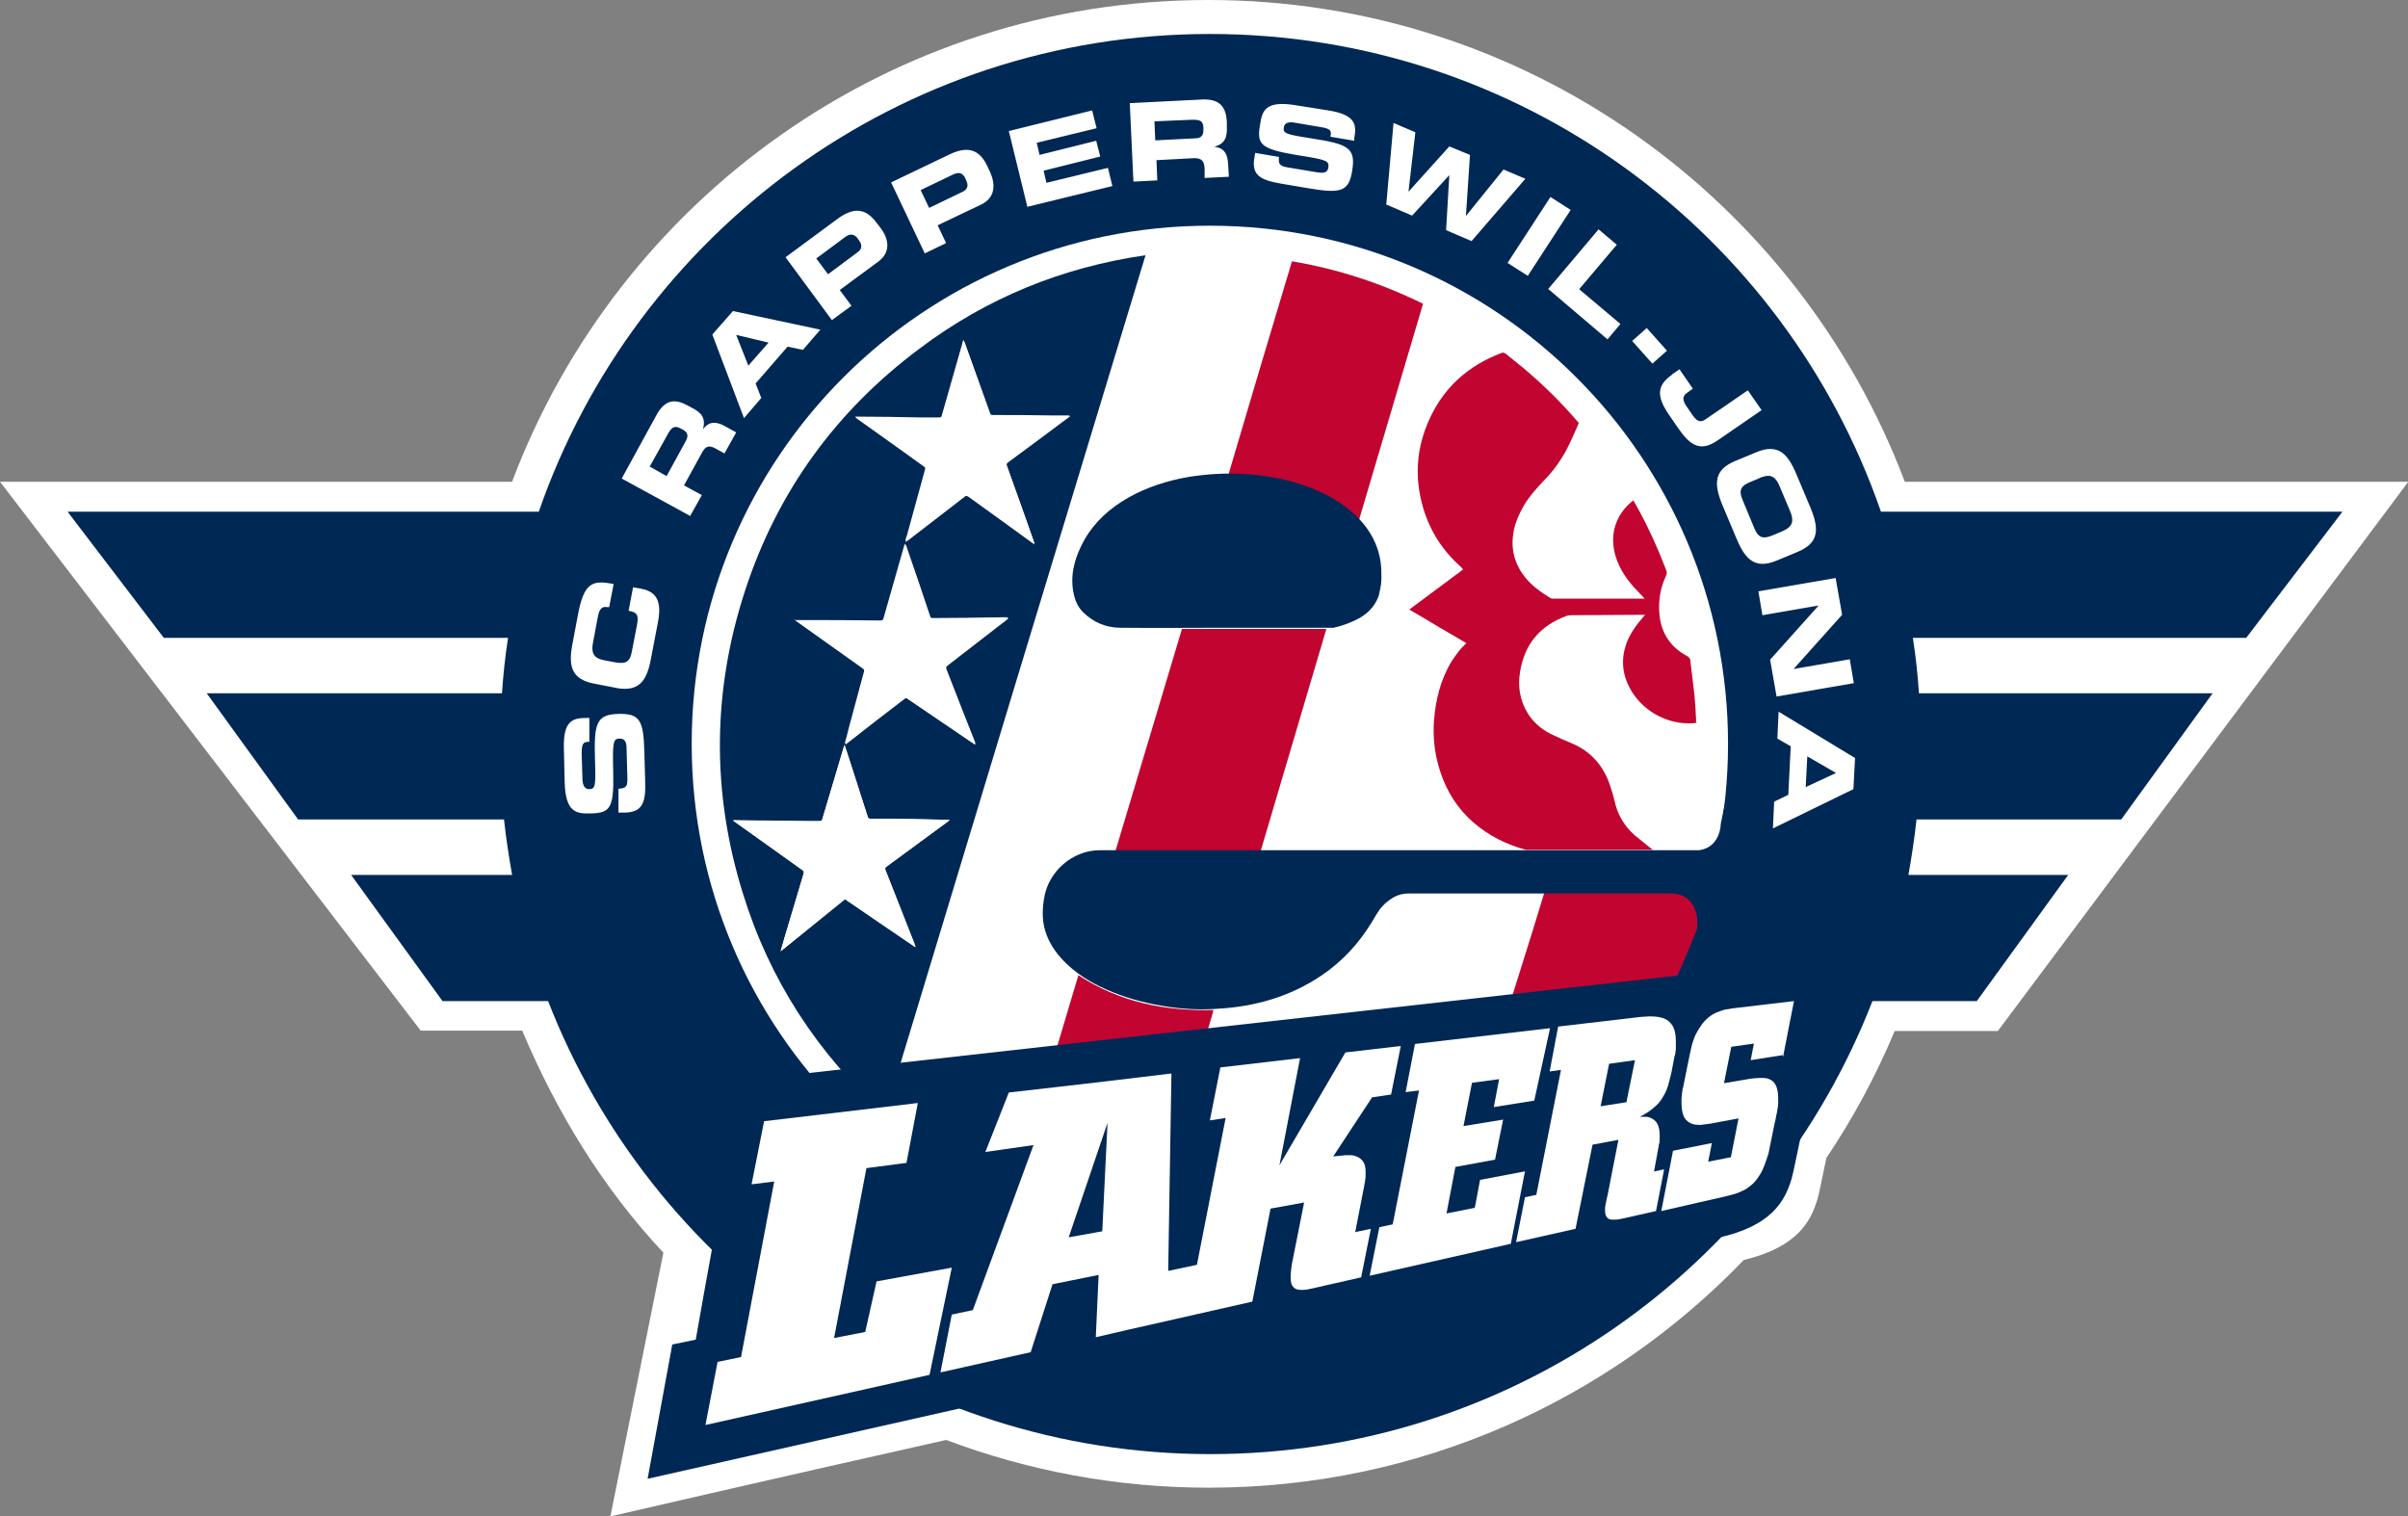
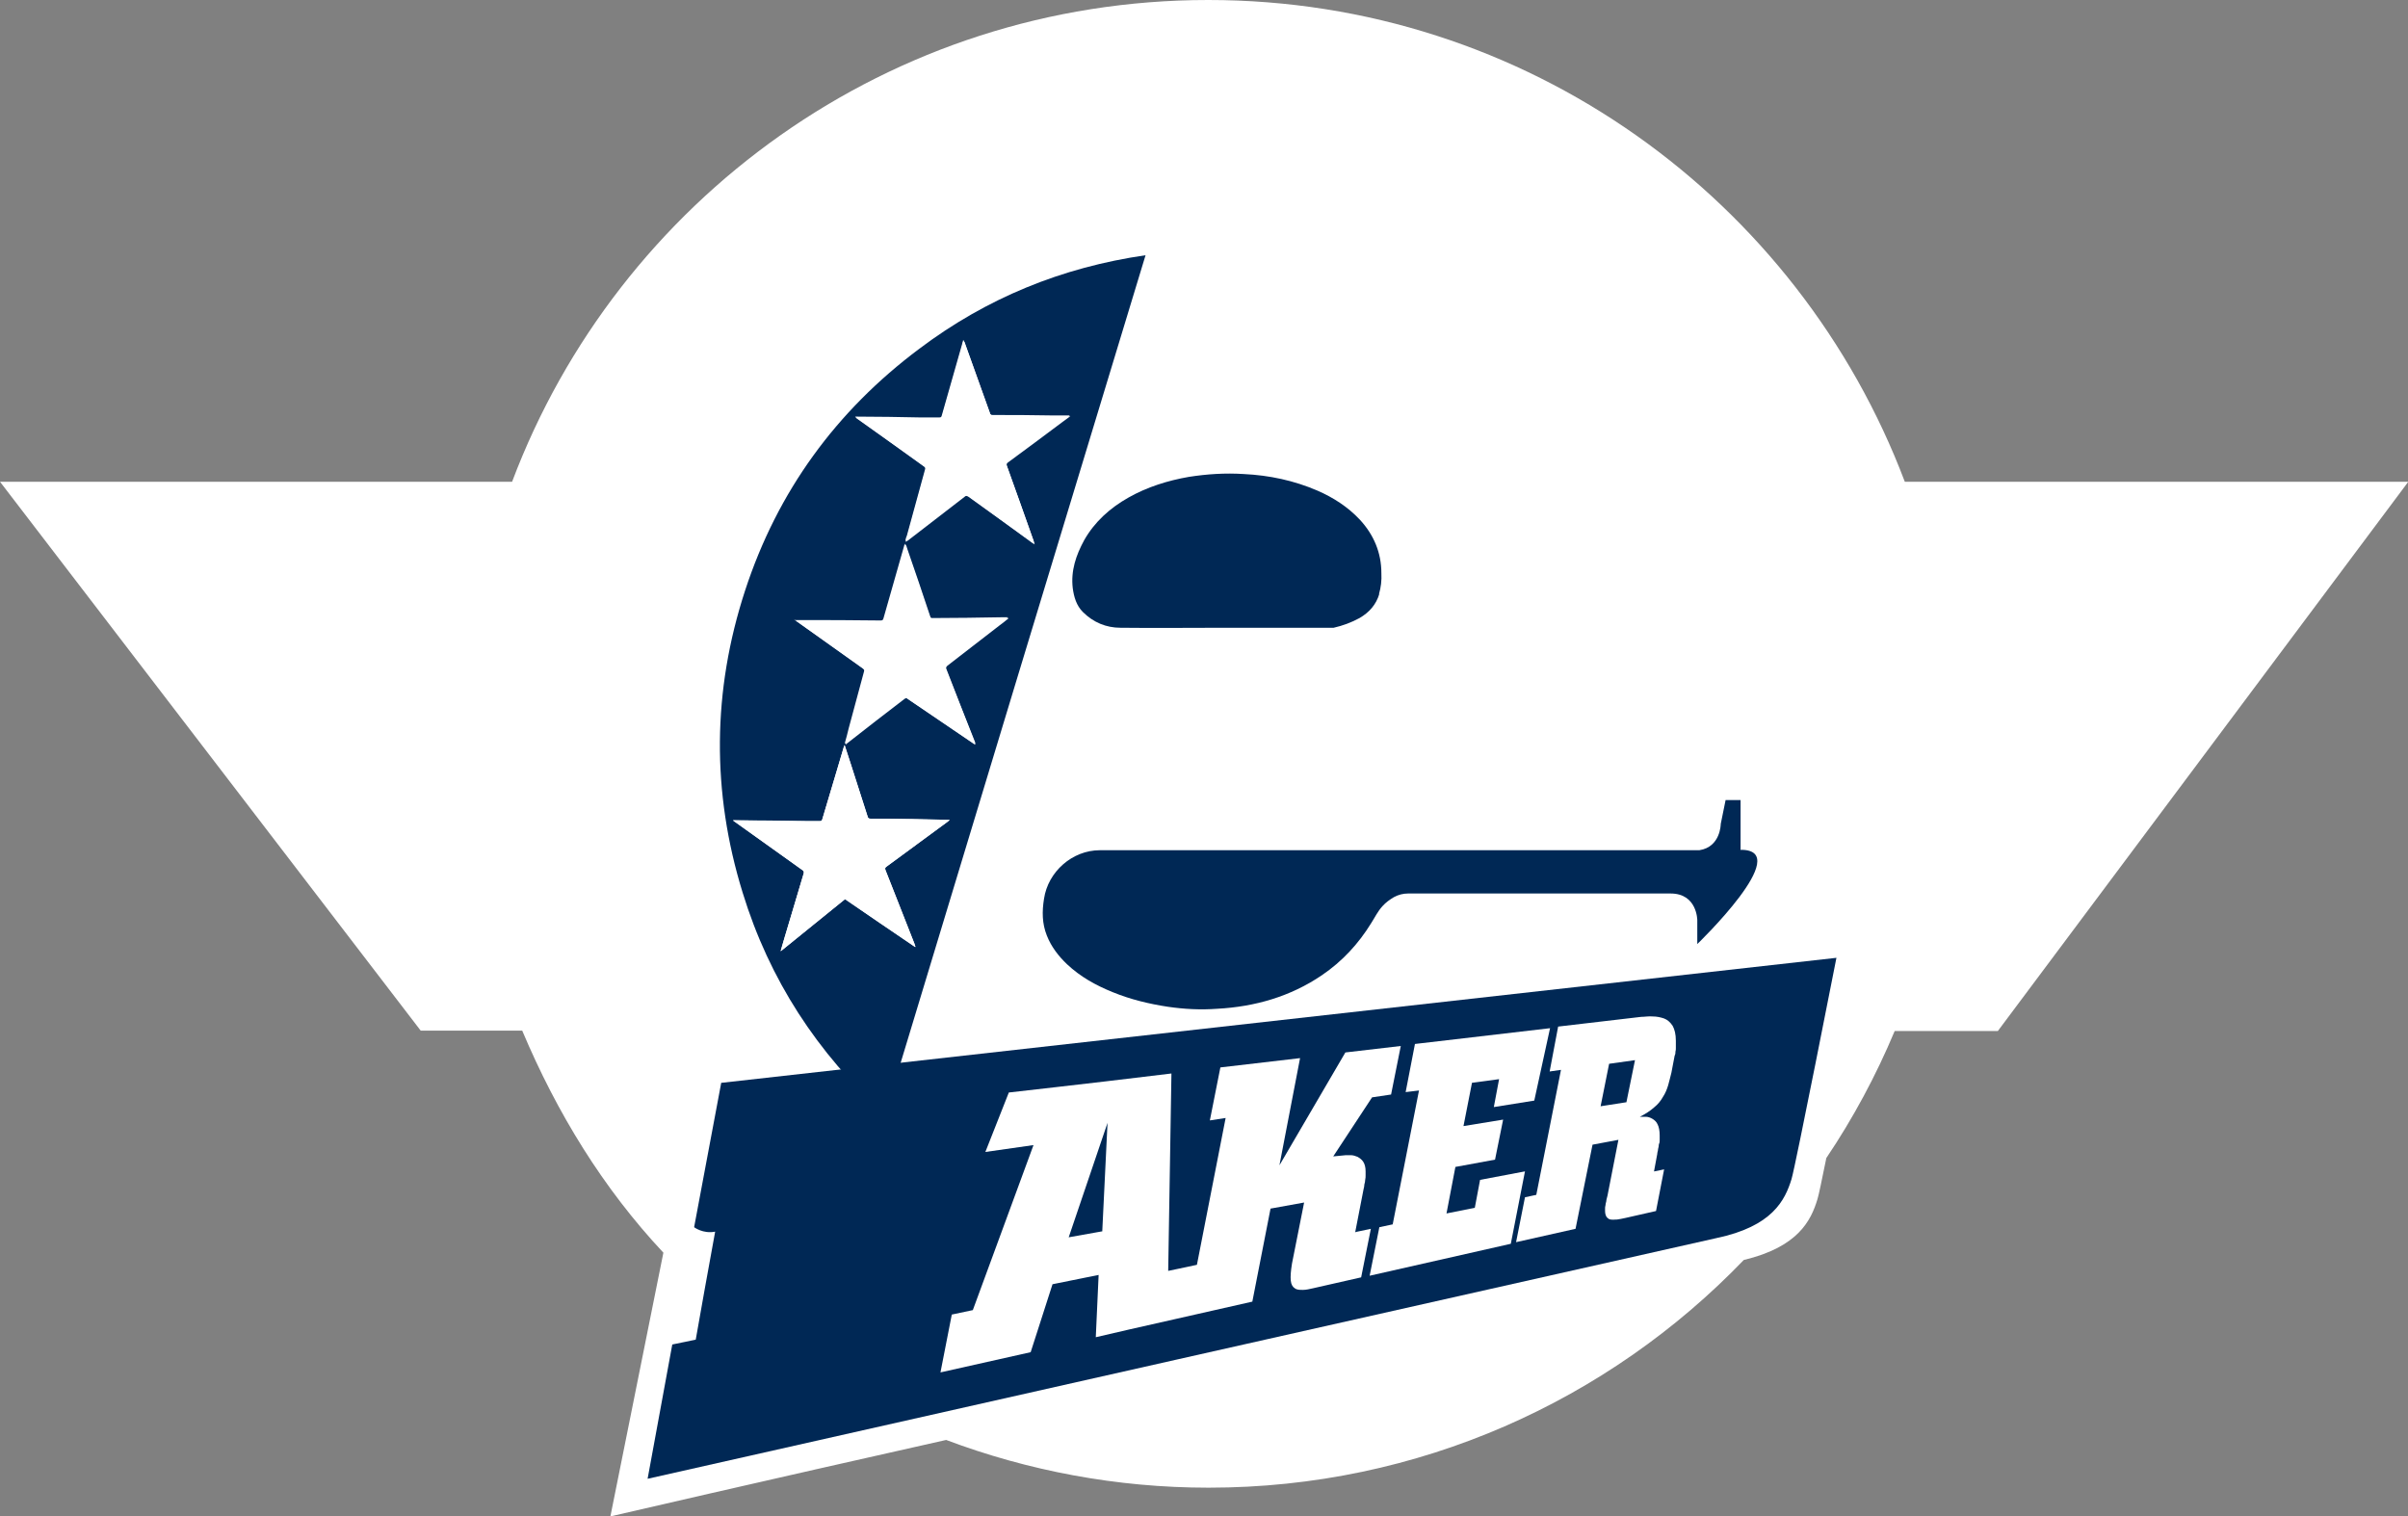
<svg xmlns="http://www.w3.org/2000/svg" id="Ebene_1" data-name="Ebene 1" version="1.1" viewBox="0 0 595.3 374.9">
  <rect x="0" y="0" width="595.3" height="374.9" fill="#808080" stroke="none" />
  <defs>
    <style>
      .cls-1 {
        fill: none;
        stroke: #141412;
        stroke-width: 1.7px;
      }

      .cls-2 {
        fill: #002855;
      }

      .cls-2, .cls-3, .cls-4 {
        stroke-width: 0px;
      }

      .cls-3 {
        fill: #fff;
      }

      .cls-4 {
        fill: #c10430;
      }
    </style>
  </defs>
  <path class="cls-3" d="M595.3,119.1h-124.4C444.6,49.5,377.5,0,298.7,0S152.8,49.5,126.6,119.1H0s104,135.7,104,135.7h25.1c8.6,20.4,20,39,34.9,54.9l-13.1,65.2s37.5-8.7,83-18.9c20.2,7.6,42.1,11.8,64.9,11.8,52,0,98.9-21.6,132.3-56.3,13.4-3.2,16.6-9.7,18.2-15,.3-.9,1.1-4.8,2.2-10.2,6.6-9.8,12.3-20.4,16.9-31.4h25.5l101.4-135.7h0Z" />
  <path class="cls-4" d="M1.2,171.1" />
-   <path class="cls-1" d="M1.2,171.1" />
-   <path class="cls-2" d="M465,126.5c-23.8-68.8-89.1-118.1-165.9-118.1s-142.1,49.4-165.9,118.1H16.7l23.8,31.2h85.1c-.7,4.5-1.2,9.1-1.5,13.7H51.1l22.6,31.2h50.9c.5,4.6,1.2,9.2,2,13.7h-39.8l22.6,31.2h26.1c25.5,65.5,89.1,112,163.7,112s138.2-46.4,163.7-112h25.8l22.6-31.2h-39.5c.8-4.5,1.5-9.1,2-13.7h50.6l22.6-31.2h-72.6c-.3-4.6-.8-9.2-1.5-13.7h82.4l23.8-31.2h-113.8Z" />
  <path class="cls-3" d="M299.1,312c70.7,0,128.1-57.3,128.1-128.1s-57.3-128.1-128.1-128.1-128.1,57.3-128.1,128.1,57.3,128.1,128.1,128.1h0Z" />
  <path class="cls-2" d="M218.7,275.5c-16.7-15.2-28.5-33.3-35.1-54.8-7.7-24.9-7.5-49.9.6-74.7,8-24.5,22.5-44.4,43.1-59.8,16.6-12.5,35.2-20.1,55.9-23.1-21.5,70.8-43,141.6-64.4,212.4h0ZM208.9,222.3c5.8,3.9,11.5,7.9,17.3,11.8,0,0,0,0,.1,0,0-.2-.2-.4-.2-.7-2.4-6.1-4.8-12.2-7.2-18.3-.1-.3-.2-.5.2-.8,5-3.7,10.1-7.4,15.1-11.1.2-.1.3-.3.6-.5-.2,0-.3,0-.4,0-3,0-6-.1-9-.2-3.4,0-6.8,0-10.2-.1-.4,0-.6-.1-.7-.5-1.4-4.4-2.8-8.7-4.2-13.1-.5-1.5-1-3-1.5-4.6,0,.3-.2.4-.2.5-.6,2.1-1.3,4.3-1.9,6.4-1.1,3.8-2.3,7.6-3.4,11.4-.1.4-.3.5-.6.5-1.2,0-2.3,0-3.5,0-5.9,0-11.8-.1-17.6-.2,0,0-.2,0-.4,0,.2.2.3.3.5.4,5.6,4,11.2,8,16.8,12,.3.2.3.4.2.7-1.6,5.4-3.2,10.7-4.8,16.1-.3,1-.6,2.1-.9,3.1,0,0,0,0,.1,0,5.3-4.3,10.5-8.5,15.8-12.8h0ZM238.3,84.3s0,0-.1,0c0,.3-.2.5-.2.8-1.7,6-3.4,11.9-5.1,17.9,0,.3-.2.4-.6.4-1.6,0-3.1,0-4.7,0-5.2,0-10.3-.1-15.5-.2-.2,0-.3,0-.6,0,.2.2.4.3.5.4,5.5,3.9,11,7.8,16.5,11.8.3.2.4.4.3.8-1.5,5.5-3,11-4.5,16.4-.1.4-.2.9-.4,1.4.3-.2.4-.3.6-.4,4.7-3.6,9.3-7.2,14-10.8.3-.3.5-.2.9,0,5.3,3.8,10.6,7.6,15.9,11.5.1,0,.3.2.5.3-.1-.3-.2-.5-.2-.7-2.2-6.3-4.5-12.5-6.7-18.8-.1-.3,0-.5.2-.7,4.6-3.4,9.1-6.7,13.6-10.1.6-.4,1.2-.9,1.9-1.4-.3,0-.4,0-.5,0-1.5,0-3,0-4.5,0-4.7,0-9.4,0-14-.1-.4,0-.6-.1-.8-.5-2.1-5.8-4.1-11.5-6.2-17.3,0-.2-.1-.3-.2-.5h0ZM196.6,153.3s0,0,0,.1c.2.1.4.3.6.4,5.4,3.9,10.9,7.7,16.3,11.6.3.2.4.4.3.8-1.3,4.7-2.6,9.4-3.8,14.1-.3,1.2-.7,2.5-1,3.8.2-.1.3-.2.4-.3,4.7-3.7,9.5-7.4,14.2-11,.3-.2.5-.3.8,0,5.4,3.7,10.8,7.3,16.2,11,.1.1.3.2.5.3,0-.2,0-.4,0-.5-2.4-6-4.8-12.1-7.1-18.1-.2-.4-.1-.6.2-.9,4.3-3.3,8.5-6.6,12.8-9.9.8-.6,1.6-1.2,2.3-1.8,0,0,0,0,0-.1-.4,0-.7,0-1.1,0-5.8,0-11.7.1-17.5.2-.4,0-.6-.1-.7-.5-1.9-5.7-3.8-11.4-5.8-17.1,0-.2-.2-.5-.3-.8-.1.3-.2.4-.2.6-1.7,6-3.4,11.9-5.1,17.9-.1.4-.3.5-.7.5-6.8,0-13.7,0-20.5-.1-.2,0-.4,0-.6,0h0Z" />
  <path class="cls-3" d="M208.9,222.3c-5.3,4.3-10.6,8.6-15.8,12.8,0,0,0,0-.1,0,.3-1,.6-2.1.9-3.1,1.6-5.4,3.2-10.7,4.8-16.1,0-.3,0-.5-.2-.7-5.6-4-11.2-8-16.8-12-.1-.1-.3-.2-.5-.4.2,0,.3,0,.4,0,5.9,0,11.8.1,17.6.2,1.2,0,2.3,0,3.5,0,.4,0,.5-.1.6-.5,1.1-3.8,2.3-7.6,3.4-11.4.6-2.1,1.3-4.3,1.9-6.4,0-.1.1-.3.2-.5.5,1.6,1,3.1,1.5,4.6,1.4,4.4,2.8,8.7,4.2,13.1.1.4.3.5.7.5,3.4,0,6.8,0,10.2.1,3,0,6,.1,9,.2,0,0,.2,0,.4,0-.2.2-.4.3-.6.5-5,3.7-10.1,7.4-15.1,11.1-.3.2-.3.4-.2.8,2.4,6.1,4.8,12.2,7.2,18.3,0,.2.2.4.2.7,0,0,0,0-.1,0-5.8-3.9-11.5-7.8-17.3-11.8h0Z" />
  <path class="cls-3" d="M238.3,84.3c0,.2.1.3.2.5,2.1,5.8,4.1,11.5,6.2,17.3.1.4.3.5.8.5,4.7,0,9.4,0,14,.1,1.5,0,3,0,4.5,0,.1,0,.2,0,.5,0-.7.5-1.3,1-1.9,1.4-4.5,3.4-9.1,6.8-13.6,10.1-.3.2-.3.4-.2.7,2.3,6.3,4.5,12.5,6.7,18.8,0,.2.1.4.2.7-.3-.2-.4-.2-.5-.3-5.3-3.8-10.6-7.6-15.9-11.5-.3-.2-.5-.3-.9,0-4.6,3.6-9.3,7.2-14,10.8-.1.1-.3.2-.6.4.1-.6.2-1,.4-1.4,1.5-5.5,3-11,4.5-16.4.1-.4,0-.6-.3-.8-5.5-3.9-11-7.8-16.5-11.8-.1,0-.3-.2-.5-.4.3,0,.4,0,.6,0,5.2,0,10.3.1,15.5.2,1.6,0,3.1,0,4.7,0,.4,0,.5-.1.6-.4,1.7-6,3.4-11.9,5.1-17.9,0-.3.2-.5.2-.8,0,0,0,0,.1,0h0Z" />
  <path class="cls-3" d="M196.6,153.3c.2,0,.4,0,.6,0,6.8,0,13.7,0,20.5.1.4,0,.6-.1.7-.5,1.7-6,3.4-11.9,5.1-17.9,0-.2.1-.3.2-.6.1.4.2.6.3.8,1.9,5.7,3.9,11.4,5.8,17.1.1.4.3.5.7.5,5.8,0,11.7-.1,17.5-.2.4,0,.7,0,1.1,0,0,0,0,0,0,.1-.8.6-1.6,1.2-2.3,1.8-4.3,3.3-8.5,6.6-12.8,9.9-.4.3-.4.5-.2.9,2.4,6,4.8,12.1,7.1,18.1,0,.1,0,.3,0,.5-.2,0-.3-.2-.5-.3-5.4-3.7-10.8-7.3-16.2-11-.3-.2-.5-.2-.8,0-4.7,3.7-9.5,7.4-14.2,11,0,0-.2.1-.4.3.4-1.3.7-2.6,1-3.8,1.3-4.7,2.5-9.4,3.8-14.1.1-.4,0-.5-.3-.8-5.4-3.9-10.9-7.7-16.3-11.6-.2-.1-.4-.3-.6-.4,0,0,0,0,0-.1h0Z" />
-   <path class="cls-4" d="M419.3,178.9c0-.4,0-.7,0-1-.1-2-.2-4.1-.4-6.1-.3-2.8-.7-5.5-1-8.3,0-.7-.4-1.1-1-1.4-4.2-2.3-6.4-6-6.7-10.7-.2-3.2.3-6.2,1.7-9.1.2-.5.2-.9,0-1.4-2.2-5.7-4.7-11.2-7.7-16.5-.1-.2-.3-.4-.4-.7-4.4,3.4-6,8.5-4.4,13.8,1,3.3,2.9,6,5.3,8.5.6.6,1.2,1.3,1.9,2-.2,0-.3,0-.4,0-7.4,0-14.7,0-22.1,0-.3,0-.6,0-.9-.2-2.3-1.4-4.5-3-6.2-5.1-2.5-3.2-3.5-6.7-2.9-10.8.4-2.6,1.5-5,2.8-7.2,1.3-2.1,2.9-3.9,4.6-5.7,1.8-1.8,3.3-3.7,4.6-5.8,1.6-2.5,2.7-5.2,3.9-7.9.1-.2.2-.5.3-.7-.1-.2-.2-.3-.4-.5-3.7-4.3-7.7-8.3-12-12-1.8-1.6-3.7-3-5.6-4.6-.4-.3-.7-.4-1.2-.2-8.1,3.1-14.1,8.4-17.7,16.3-3.3,7.2-3.8,14.6-1.5,22.2,1.7,5.6,4.8,10.4,9.2,14.3.2.2.4.4.6.7-4.5,3.3-8.8,6.6-13.3,9.9,2.4,1.4,4.8,2.8,7.1,4.2,2.3,1.4,4.7,2.7,7,4.1-.8.8-1.4,1.4-2,2.2-.6.8-1.2,1.6-1.7,2.4-2.7,4.5-3.9,9.5-4.3,14.6-.3,4.2.2,8.4,1.5,12.4,1.6,5,4.3,9.3,8.2,12.7,3.8,3.3,8.2,5.5,13,6.8.3,0,.6,0,.9,0,9.9,0,19.7,0,29.6,0,.2,0,.5,0,.9,0-.4-.3-.6-.5-.9-.7-1.2-1-2.5-2-3.7-3-2.4-2.2-4.1-4.9-4.8-8.2-.3-1.3-.7-2.6-1.1-3.8-1.6-5-4.8-8.7-9.7-10.7-1.5-.6-3-1.3-4.5-2-2.2-1-4-2.4-5.5-4.3-2.5-3.4-3.3-7.3-2.6-11.4,1.1-6.7,4.9-11.3,11.4-13.7.5-.2,1-.2,1.5-.2,5.7,0,11.4-.1,17.1-.1.2,0,.5,0,.9,0-.3.3-.4.5-.6.7-1.3,1.5-2.5,3.1-3.4,4.9-1.9,4-2,8.1,0,12.1,2.8,5.7,9.2,9.6,16,9.1.3,0,.5-.1.8-.2h0ZM335.9,128.8c5.3-17.9,10.6-35.8,15.9-53.7-10.4-5.1-21.1-8.6-32.4-10.5-5.3,17.6-10.5,35.1-15.7,52.7,2,.1,3.8.2,5.6.4,3.8.3,7.5,1,11.2,2.1,4.9,1.5,9.5,3.6,13.4,7,.7.6,1.3,1.2,2.1,2h0ZM328,155.5h-35.8c-5.5,18.3-11,36.7-16.5,55.1h35.9c5.4-18.4,10.9-36.7,16.3-55.1h0ZM300,249.7c-11.9.3-23.2-1.9-33.4-8.6-5.3,17.8-10.6,35.6-16,53.4.3.1.5.3.8.4,9.6,4.1,19.6,6.9,30,8.3.6,0,1.1.2,1.7.4h1c0-.4.2-.7.3-1.1,5.1-17.3,10.3-34.7,15.4-52,0-.3.1-.5.2-.8h0ZM366.6,269.1c-1.6,5.5-3.2,11-4.8,16.5-.1.4-.2.7-.3,1.2.2,0,.3,0,.3-.1.2,0,.3-.2.5-.3,10.4-6.4,31-13.7,39-22.9,8.8-10.2,13.3-21.7,18.4-34.2.6-1.4,0-3.3-.1-4.8-.4-2.7-2.5-4.3-5.2-4.2-.9,0-24.8.2-31.8.3-.2,0-.5,0-.8,0-2.6,8.9-14.9,47.6-15.1,48.4h0Z" />
  <path class="cls-2" d="M430.3,210.2v-12.4h-3.7l-1.2,5.9s0,5.7-5.3,6.5c-27,0-62.6,0-75.3,0-1.4,0-2.9,0-4.3,0h0c-9.1,0-18.3,0-27.4,0-11.6,0-23.2,0-34.8,0-2.1,0-4.2,0-6.4,0-6.8,0-12.8,5.3-13.8,12-.5,3.1-.5,6.1.7,9.1,1.1,2.8,2.9,5.1,5,7.1,3.3,3.1,7.1,5.2,11.3,6.9,4.4,1.8,9,2.9,13.6,3.6,4.1.6,8.1.8,12.2.5,9.3-.5,18.1-3,25.9-8.3,5-3.4,9-7.7,12.2-12.9.9-1.4,1.6-2.9,2.8-4.2.8-.9,1.8-1.6,2.8-2.2,1.1-.6,2.3-.9,3.5-.9,1.5,0,32.4,0,60.3,0h0s4.6,0,4.6,0c6.6,0,6.6,6.6,6.6,6.6v5.9s24.2-23.3,10.8-23.3h0ZM340.9,146.9c.5-1.7.7-3.4.6-5.2,0-5.1-1.9-9.5-5.3-13.2-3-3.2-6.6-5.5-10.5-7.2-5.8-2.5-11.9-3.8-18.2-4.1-4.6-.3-9.1,0-13.6.7-5.2.9-10.3,2.5-14.9,5.1-4.6,2.6-8.4,6-11,10.6-2,3.7-3.3,7.5-2.8,11.8.3,2.2.9,4.3,2.5,5.9,2.6,2.6,5.8,3.9,9.3,3.9,8.6.1,17.2,0,25.8,0h0c8.7,0,17.3,0,26,0,.3,0,.6,0,.9,0,2.2-.5,4.4-1.3,6.4-2.4,2.4-1.4,4.1-3.3,4.9-6h0Z" />
  <path class="cls-3" d="M154.5,200.9c4.2-.1,5.2-2.3,5-7.7l-.2-7.2c-.2-7.9-1.1-9.6-6.3-9.5-5.6.1-6.2,2.3-5.9,11.5.2,6.4.1,7.1-1.5,7.1-1,0-1.5-.9-1.6-2.2l-.2-6.6c0-2.7.5-2.9,1.9-2.9v-5.9c-.1,0-.8,0-.8,0-3.4,0-5.7.8-5.5,7.6l.2,8.3c.2,7.5,2.9,7.8,6.4,7.7,4.8-.1,5.8-1.2,5.6-10.1-.2-7.7,0-8.4,1.6-8.4,1.5,0,1.7,1.2,1.7,2.5l.2,7.3c0,1.7,0,2.5-2.2,2.6v5.9c.1,0,1.5,0,1.5,0h0ZM152.4,170.1c5.6,1,7.5-1.8,8.5-7.1l1.8-9.4c1.1-5.9-1.2-7.5-4.4-8.1l-1.8-.3-1.1,5.8c2.4.4,2.5,1.3,2,3.9l-1.2,6.2c-.5,2.8-1.7,3.1-4.4,2.6l-2.1-.4c-2.4-.4-3.7-1.3-3.1-4.4l1.2-6.4c.3-1.7.9-2.7,2.3-2.4h.5c0,0,1.1-5.7,1.1-5.7-5.4-1.1-7.4-.3-8.9,8l-1.3,6.9c-1,5.3-.3,8.6,5.3,9.7l5.7,1.1h0ZM160.6,115.4l4.5-8.1c.9-1.6,1.6-2.2,3.1-1.4l.6.3c1.2.7,1.5,1.5.7,2.9l-4.7,8.6-4.1-2.3h0ZM170.6,127.6l2.9-5.2-4.4-2.4,4.5-8.2c.9-1.6,1.8-1.8,3.5-.8l2,1.1,2.9-5.2-2.9-1.6c-2.8-1.5-4.2-.6-5.3.8h0c.7-2.7-.3-4-2.6-5.2l-1.1-.6c-3.1-1.7-5.6-1.7-7.8,2.3l-8.6,15.7,17,9.3h0ZM183.9,103.4l4.3-5-1.4-3.6,7.9-9.1,3.8.8,4.3-5-21.6-4.6-5.1,5.8,7.8,20.6h0ZM182,82.8l8,1.9-5,5.7-3-7.6h0ZM205.7,79.1l4.8-3.5-2.9-3.9,9.5-7c3.4-2.5,2.4-5.9.7-8.2l-1-1.3c-2.3-3.1-5-4.5-9.6-1.2l-13,9.6,11.5,15.6h0ZM201.8,63.9l7-5.2c1.4-1.1,2.4-.8,3.2.2l.4.6c.7.9.8,2-.3,2.8l-7.4,5.5-2.9-3.9h0ZM228.5,62.7l5.4-2.6-2.1-4.4,10.7-5.1c3.8-1.8,3.5-5.3,2.3-8l-.7-1.5c-1.6-3.4-4.1-5.4-9.2-3l-14.6,7,8.3,17.5h0ZM227.6,47l7.9-3.8c1.6-.8,2.5-.4,3.1.8l.3.7c.5,1,.4,2.1-.9,2.7l-8.3,4-2.1-4.4h0ZM254.1,51.1l20.9-5.1-1.1-4.5-15.2,3.7-.7-3,14-3.5-1-3.9-14,3.5-.7-3,14.8-3.6-1.1-4.4-20.6,5.1,4.6,18.8h0ZM285.4,30l9.3-.4c1.9,0,2.7.2,2.8,1.9v.6c0,1.4-.5,2.1-2.1,2.1l-9.8.5-.2-4.7h0ZM280.2,44.9l5.9-.3-.2-5,9.3-.5c1.8,0,2.5.6,2.6,2.6v2.3c.1,0,6-.3,6-.3l-.2-3.3c-.2-3.2-1.7-3.9-3.4-4.1h0c2.7-.8,3.2-2.4,3.1-5v-1.2c-.2-3.5-1.6-5.7-6.1-5.5l-17.9.9.9,19.4h0ZM310.1,39c-.7,4.2,1.3,5.5,6.6,6.4l7.1,1.2c7.8,1.3,9.7.7,10.5-4.5.9-5.6-1.1-6.5-10.2-7.9-6.3-1-7-1.2-6.7-2.8.2-1,1.1-1.3,2.5-1.1l6.5,1.1c2.7.4,2.8,1,2.5,2.4l5.9,1v-.6c.6-3.4.4-5.8-6.4-6.9l-8.2-1.3c-7.4-1.2-8.2,1.4-8.7,4.9-.8,4.7,0,5.9,8.9,7.4,7.6,1.2,8.2,1.4,8,3.1-.2,1.5-1.5,1.4-2.8,1.2l-7.2-1.2c-1.7-.3-2.5-.6-2.2-2.6l-5.9-1-.2,1.3h0ZM342.8,50.6l6.3,2.7,9.2-10h0s-.8,13.6-.8,13.6l6.3,2.7,13.3-15.4-5.4-2.3-9.3,11.5h0s1-15.1,1-15.1l-5.1-2.1-10.1,11.2h0s1.7-14.7,1.7-14.7l-5.4-2.3-1.8,20.3h0ZM372.7,65l5,3.2,10.6-16.3-5-3.2-10.6,16.3h0ZM382.7,71.4l14.7,12.5,3.2-3.8-10.2-8.6,9.3-11-4.5-3.8-12.5,14.8h0ZM403.5,84.3l5,5.6,3.6-3.2-5-5.6-3.6,3.2h0ZM413.4,92.6c-3.7,2.6-4,5.2-.9,9.8l2.2,3.2c3,4.4,5.5,6.3,9.9,3.3l10.9-7.5-3.4-4.9-10.5,7.2c-1.5,1-2.3.2-3.4-1.4l-1.3-1.9c-1-1.5-1-2.5.2-3.3l1.4-1-3.3-4.8-1.9,1.3h0ZM428.9,114c-5.2,2.2-5.2,5.6-3.2,10.6l3.7,8.8c2.1,4.9,4.5,7.4,9.8,5.2l5.3-2.2c5.2-2.2,5.2-5.6,3.2-10.6l-3.7-8.8c-2.1-4.9-4.5-7.4-9.8-5.2l-5.3,2.2h0ZM434.9,118.2c2.2-.9,3.8-1,5,1.9l2.7,6.4c1.2,2.9,0,4-2.1,4.9l-1.9.8c-2.6,1.1-3.8,1-4.9-1.6l-2.9-7c-1.1-2.6-.3-3.6,2.3-4.6l1.9-.8h0ZM434.7,146.2l1,5.9,13.9-2.4h0c0,0-12,13.4-12,13.4l1.6,9.1,19.1-3.3-1-5.9-13.9,2.4h0c0,0,12-13.4,12-13.4l-1.6-9.1-19.1,3.3h0ZM439.7,176l-.3,6.6,3.3,1.9-.6,12-3.5,1.7-.3,6.6,19.9-9.7.4-7.7-18.8-11.4h0ZM453.9,191.1l-7.5,3.5.4-7.6,7.1,4.1h0Z" />
  <path class="cls-2" d="M178.3,267.7l-6.7,35.7s2.2,1.7,5.2,1.1c-1.7,9.3-3.6,19.8-4.8,26.7l-5.8,1.2-6.1,33.2s261.8-59,264.2-59.5c13.9-2.9,17-9.4,18.6-14.6,1-3.3,11.1-54.7,11.1-54.7l-275.6,30.9h0Z" />
  <path class="cls-3" d="M409,289.6l2.4-.5-2,10.3-7.5,1.7c-.8.2-1.5.3-2.1.4-.6,0-1.1.1-1.6,0-.4,0-.7-.3-1-.6-.2-.3-.4-.8-.4-1.5,0-.2,0-.3,0-.6,0-.2,0-.5.1-.8,0-.3.1-.6.2-1,0-.4.2-.9.3-1.4l2.7-13.8-6.4,1.2-4.2,20.8-14.7,3.3,2.2-11.1,2.8-.6,6.1-30.9-2.8.4,2.1-11.1,20.5-2.4c.9,0,1.9-.2,2.9-.1,1,0,1.9.2,2.8.5.8.3,1.5.9,2.1,1.8.5.9.8,2.1.8,3.7,0,.3,0,.6,0,.9,0,.3,0,.6,0,.9,0,.3,0,.6-.1.9,0,.3,0,.6-.2,1l-.8,4.2c-.3,1.1-.5,2.1-.8,3.1-.3,1-.7,2-1.3,2.9-.5.9-1.2,1.8-2.2,2.6-.9.8-2.1,1.6-3.5,2.3.4,0,.9,0,1.5,0,.5,0,1.1.2,1.6.5.5.3,1,.7,1.3,1.4.3.6.5,1.5.5,2.7,0,.3,0,.7,0,1.1,0,.4,0,.7-.2,1.1,0,.4-.1.8-.2,1.2,0,.4-.2.8-.2,1.2l-.8,4.3h0ZM402.1,272.4l2.1-10.3-6.4.9-2.1,10.5,6.4-1h0Z" />
  <polygon class="cls-3" points="365.9 291.7 377 289.6 373.5 307.5 338.6 315.4 341 303.4 344.3 302.7 350.8 269.6 347.5 270 349.8 258.1 383.2 254.2 379.3 272.1 369.3 273.7 370.6 266.8 363.9 267.7 361.8 278.4 371.6 276.8 369.6 286.7 359.8 288.5 357.6 300 364.6 298.6 365.9 291.7 365.9 291.7" />
  <path class="cls-3" d="M335.1,304.6l3.8-.8-2.4,12-11.9,2.7c-.9.2-1.7.4-2.5.4-.8,0-1.5,0-2-.4-.5-.3-.9-.9-1-1.9-.1-1,0-2.3.3-4.2l3-15.1-8.3,1.5-4.5,23-19,4.3-11.5,2.6-8.2,1.9.7-15.4-11.4,2.3-5.4,16.8-22.3,5,2.8-14.3,5.2-1.1,15-40.8-11.9,1.7,5.8-14.7,11.4-1.3,12.1-1.4,16.7-2-.8,48.8,4.3-.9,2.8-.6,7.1-36.3-3.9.6,2.6-13.1,19.7-2.3-5.1,26.5,16.3-27.9,13.7-1.6-2.4,12-4.7.7-9.6,14.6,3.1-.3c.3,0,.8,0,1.3,0,.5,0,1.1.2,1.6.4.5.3,1,.6,1.4,1.2.4.6.6,1.4.6,2.4,0,.3,0,.6,0,1,0,.3,0,.7-.1,1.1,0,.4-.1.8-.2,1.1,0,.4-.1.8-.2,1.2l-2.1,10.8h0ZM272.5,304.4l1.3-26.8-9.6,28.3,8.4-1.5h0Z" />
-   <polygon class="cls-3" points="216.7 316.8 235.3 313.4 229.8 339.9 174.4 352.3 177.4 336.7 183.2 335.5 191.4 292.1 185.8 292.8 188.9 277.2 226.9 272.7 224.1 287.5 214.2 288.8 206.2 330.8 213.9 329.3 216.7 316.8 216.7 316.8" />
-   <path class="cls-3" d="M441.1,260.8l-8.3,1.3.8-4.1-5.6.8-1.8,9,6.5-1.1c.8-.1,1.7-.2,2.5-.2.8,0,1.6,0,2.2.3.7.3,1.2.7,1.6,1.5.4.8.6,1.8.6,3.3,0,.4,0,.9,0,1.3,0,.4-.1.9-.2,1.4,0,.5-.2,1-.3,1.6-.1.6-.2,1.2-.4,1.9l-1.4,6.9c-.1.6-.3,1.1-.5,1.7-.2.6-.4,1.2-.6,1.7-.2.6-.5,1.1-.7,1.6-.3.5-.5.9-.8,1.3-.6.9-1.2,1.6-1.9,2.1-.7.6-1.3,1-2,1.3-.7.3-1.3.6-2,.8-.6.2-1.3.3-1.9.5l-16.2,3.7,2.9-14.9,9.6-1.9-.9,4.6,5.6-1.1,1.9-9.6-7,1.3c-.7.1-1.5.2-2.3.3-.8,0-1.6,0-2.3-.3-.7-.3-1.3-.7-1.8-1.5-.4-.8-.7-1.9-.7-3.5,0-.3,0-.7,0-1,0-.3,0-.7.1-1,0-.3,0-.7.1-1,0-.3.1-.7.2-1l1.6-7.9c.1-.6.3-1.2.4-1.8.1-.6.3-1.2.5-1.8.2-.6.4-1.2.7-1.7.3-.6.6-1.1,1-1.7.6-1,1.3-1.7,2-2.3.7-.6,1.4-1,2.1-1.3.7-.3,1.4-.5,2-.7.7-.1,1.3-.2,1.9-.3l15.2-1.8-2.7,13.8h0Z" />
</svg>